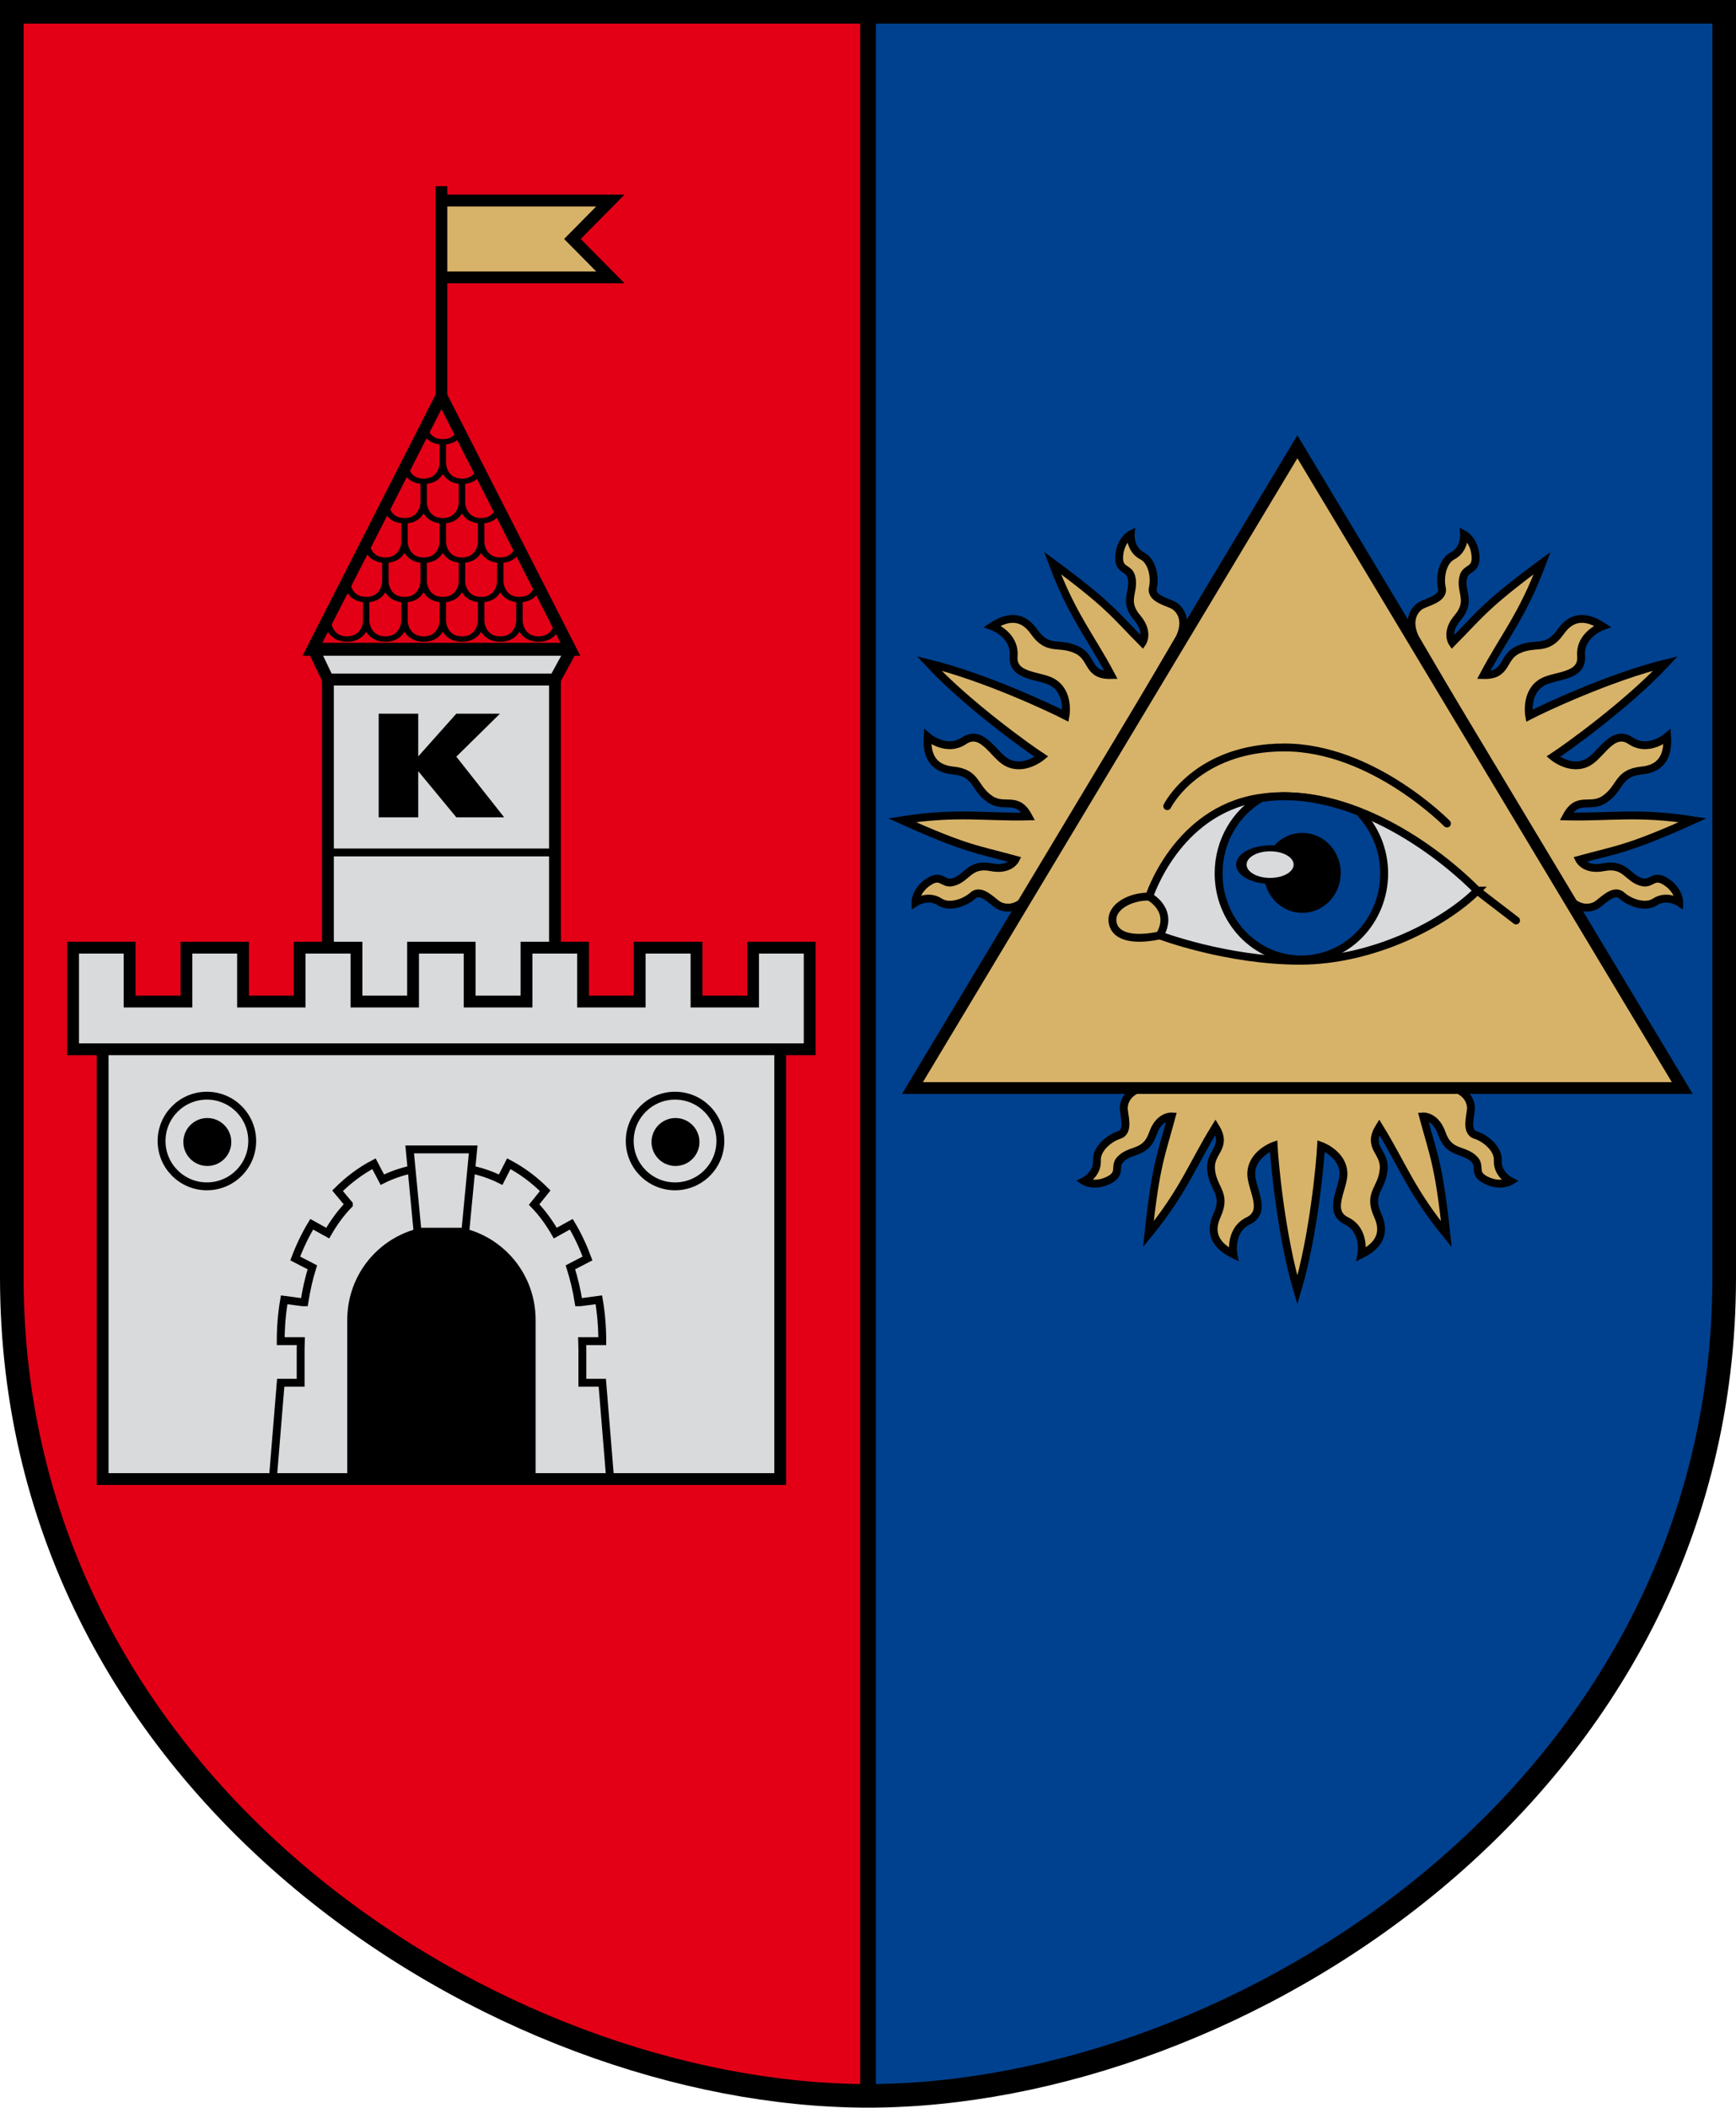
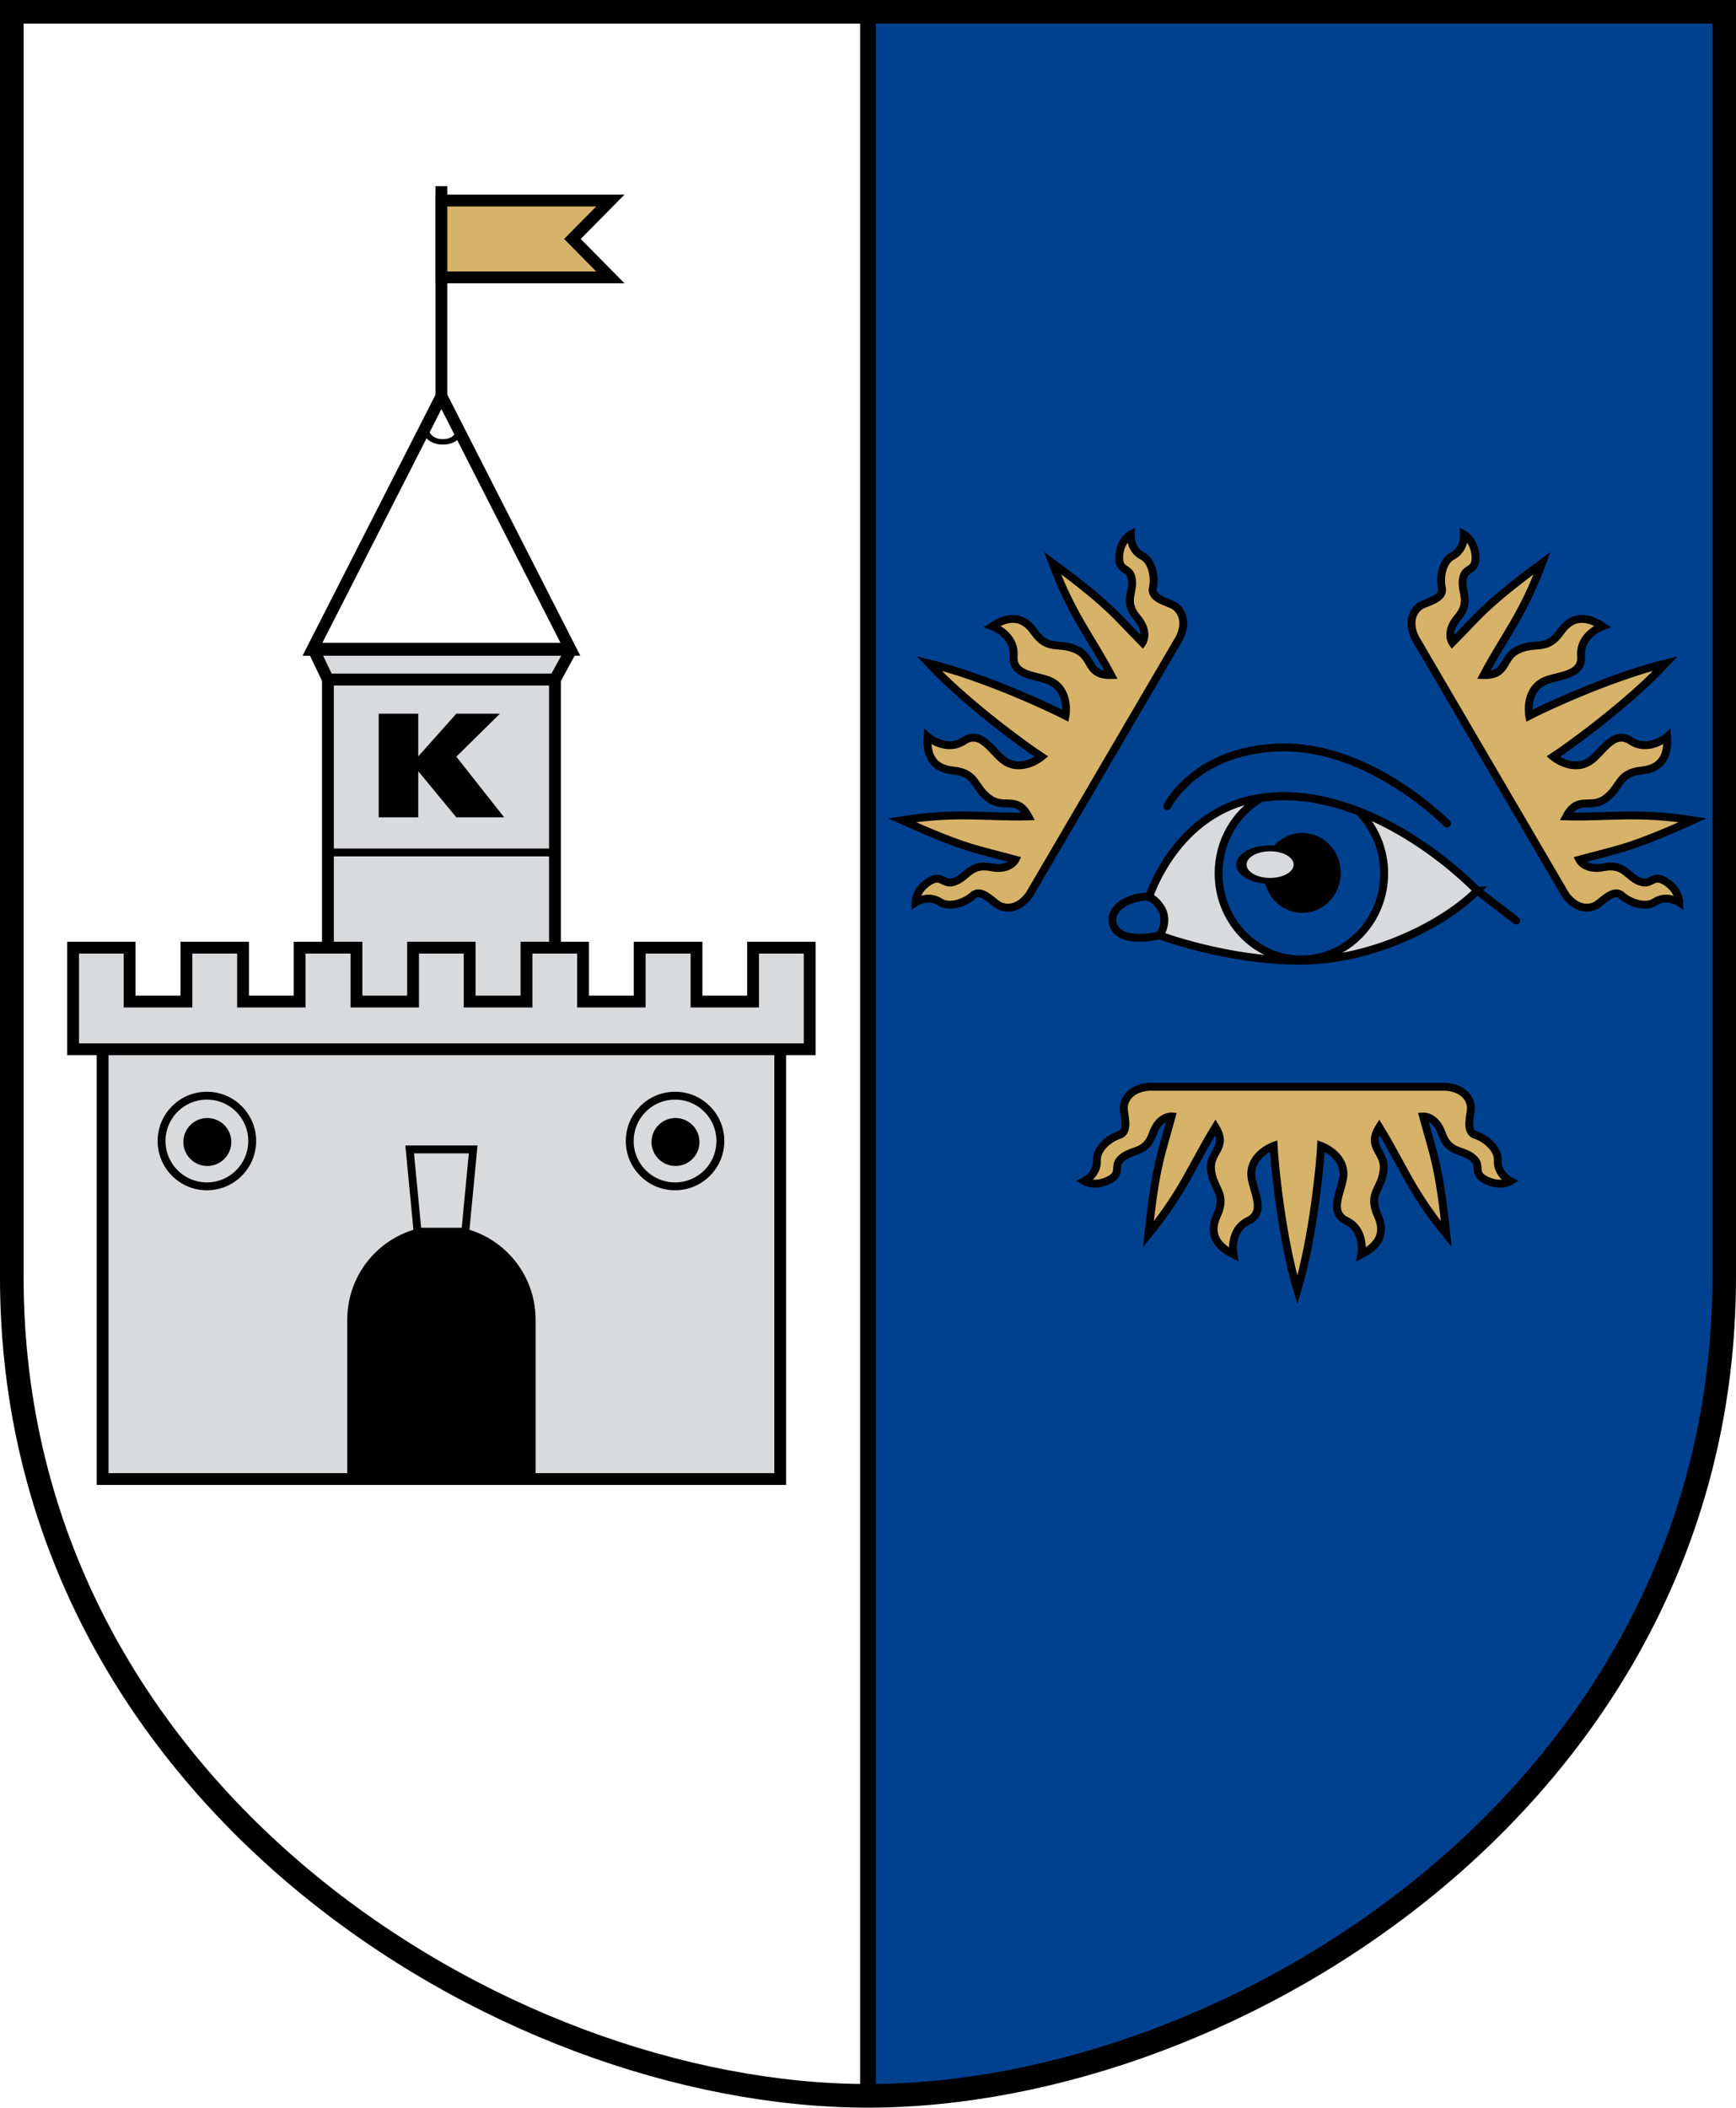
<svg xmlns="http://www.w3.org/2000/svg" xmlns:ns1="http://www.inkscape.org/namespaces/inkscape" xmlns:ns2="http://sodipodi.sourceforge.net/DTD/sodipodi-0.dtd" xmlns:xlink="http://www.w3.org/1999/xlink" width="220.5" height="267.643" id="svg2" version="1.1" ns1:version="0.48.5 r10040" ns2:docname="Kalvarija.svg">
  <defs id="defs4">
    <clipPath clipPathUnits="userSpaceOnUse" id="clipPath4163">
      <use x="0" y="0" xlink:href="#path4022" id="use4165" width="1" height="1" />
    </clipPath>
  </defs>
  <ns2:namedview id="base" pagecolor="#f6f3f1" bordercolor="#666666" borderopacity="1.0" ns1:pageopacity="0" ns1:pageshadow="2" ns1:zoom="0.98994949" ns1:cx="163.43624" ns1:cy="182.14556" ns1:document-units="px" ns1:current-layer="layer1" showgrid="false" showborder="true" ns1:window-width="1920" ns1:window-height="1017" ns1:window-x="-8" ns1:window-y="-8" ns1:window-maximized="1" ns1:object-nodes="true" ns1:snap-smooth-nodes="true" ns1:snap-global="false" showguides="true" ns1:guide-bbox="true" fit-margin-top="0" fit-margin-left="0" fit-margin-right="0" fit-margin-bottom="0" ns1:showpageshadow="false" />
  <g ns1:label="Layer 1" ns1:groupmode="layer" id="layer1" transform="translate(-156,-273.005)">
    <g id="g4272">
-       <path style="color:#000000;fill:#e30016;fill-opacity:1;stroke:none;stroke-width:3;marker:none;visibility:visible;display:inline;overflow:visible;enable-background:accumulate" d="m 375,274.505 c 0,0 0,95.357 0,160.714 0,65.357 -62.143,103.929 -108.75,103.929 -46.607,0 -108.75,-38.571 -108.75,-103.929 0,-65.357 0,-160.714 0,-160.714 z" id="path4270" ns1:connector-curvature="0" ns2:nodetypes="cszscc" />
      <path style="color:#000000;fill:#00418f;fill-opacity:1;stroke:#000000;stroke-width:2;stroke-linecap:butt;stroke-linejoin:miter;stroke-miterlimit:4;stroke-opacity:1;stroke-dasharray:none;stroke-dashoffset:0;marker:none;visibility:visible;display:inline;overflow:visible;enable-background:accumulate" d="m 266.25,274.505 108.75,0 c 0,0 0,95.357 0,160.714 0,65.357 -62.143,103.929 -108.75,103.929 z" id="path3765" ns1:connector-curvature="0" ns2:nodetypes="ccscc" />
      <path ns2:nodetypes="cszscc" ns1:connector-curvature="0" id="path3761" d="m 375,274.505 c 0,0 0,95.357 0,160.714 0,65.357 -62.143,103.929 -108.75,103.929 -46.607,0 -108.75,-38.571 -108.75,-103.929 0,-65.357 0,-160.714 0,-160.714 z" style="color:#000000;fill:none;stroke:#000000;stroke-width:3;stroke-linecap:butt;stroke-linejoin:miter;stroke-miterlimit:4;stroke-opacity:1;stroke-dasharray:none;stroke-dashoffset:0;marker:none;visibility:visible;display:inline;overflow:visible;enable-background:accumulate" />
      <g id="g3860">
        <g id="g3847" transform="matrix(-1,0,0,1,641.128,0)">
          <g transform="translate(-0.445,0)" id="g3840">
            <path style="color:#000000;fill:#d7b369;fill-opacity:1;stroke:#000000;stroke-width:1;stroke-linecap:butt;stroke-linejoin:miter;stroke-miterlimit:4;stroke-opacity:1;stroke-dasharray:none;stroke-dashoffset:0;marker:none;visibility:visible;display:inline;overflow:visible;enable-background:accumulate" d="m 301.862,411.01 c -2.557,0.255 -3.125,1.87 -3.125,2.72 0,0.85 0.758,2.975 -0.568,3.4 -1.326,0.425 -2.918,1.784 -2.841,3.23 0.095,1.785 -1.61,2.635 -1.61,2.635 0,0 1.231,0.765 3.03,-0.085 1.799,-0.85 0.705,-1.752 1.515,-2.635 1.326,-1.445 3.22,-0.595 4.167,-3.315 0.797,-2.291 2.384,-2.182 2.384,-2.182 -1.317,4.913 -1.994,6.016 -2.952,14.961 4.51,-5.524 5.635,-8.935 8.523,-13.601 1.599,2.594 -0.707,3.065 -0.568,5.27 0.163,2.591 2.083,3.06 0.758,5.95 -1.209,2.635 0.379,4.08 2.083,4.93 0,0 -0.568,-3.06 1.894,-4.25 2.462,-1.19 0.379,-4.073 0.379,-5.95 0,-2.55 2.841,-3.57 2.841,-3.57 0.105,2.072 0.95,11.383 3.015,18.326 2.065,-6.943 2.91,-16.254 3.015,-18.326 0,0 2.841,1.02 2.841,3.57 0,1.878 -2.083,4.76 0.379,5.95 2.462,1.19 1.894,4.25 1.894,4.25 1.705,-0.85 3.292,-2.295 2.083,-4.93 -1.326,-2.89 0.595,-3.359 0.758,-5.95 0.138,-2.206 -2.167,-2.677 -0.568,-5.27 2.888,4.666 4.013,8.077 8.523,13.601 -0.958,-8.945 -1.635,-10.048 -2.952,-14.961 0,0 1.586,-0.109 2.384,2.182 0.947,2.72 2.841,1.87 4.167,3.315 0.81,0.883 -0.284,1.785 1.515,2.635 1.799,0.85 3.03,0.085 3.03,0.085 0,0 -1.705,-0.85 -1.61,-2.635 0.077,-1.446 -1.515,-2.805 -2.841,-3.23 -1.326,-0.425 -0.568,-2.55 -0.568,-3.4 0,-0.85 -0.568,-2.465 -3.125,-2.72 z" id="path3795" ns1:connector-curvature="0" ns2:nodetypes="cssscsssccccsscsscsscssccccssscssscc" />
          </g>
          <use height="1052.362" width="744.094" transform="matrix(-0.505,0.863,-0.863,-0.505,812.323,301.395)" id="use3843" xlink:href="#g3840" y="0" x="0" />
          <use x="0" y="0" xlink:href="#g3840" id="use3845" transform="matrix(0.505,0.863,0.863,-0.505,-171.639,301.395)" width="744.094" height="1052.362" />
        </g>
-         <path style="color:#000000;fill:#d7b369;fill-opacity:1;stroke:#000000;stroke-width:1.5;stroke-linecap:butt;stroke-linejoin:miter;stroke-miterlimit:4;stroke-opacity:1;stroke-dasharray:none;stroke-dashoffset:0;marker:none;visibility:visible;display:inline;overflow:visible;enable-background:accumulate" d="m 271.898,411.168 48.888,-81.429 48.888,81.429 z" id="path3767" ns1:connector-curvature="0" ns2:nodetypes="cccc" />
        <g id="g3853">
          <path ns1:connector-curvature="0" id="path3769" d="m 343.641,386.103 c -6.44,-6.44 -17.425,-13.448 -27.842,-11.743 -10.417,1.705 -13.826,12.501 -13.826,12.501 0,0 3.22,1.705 1.326,4.924 0,0 8.523,3.22 17.804,3.22 9.281,0 18.372,-4.735 22.539,-8.902 z" style="color:#000000;fill:#d9dadc;fill-opacity:1;stroke:#000000;stroke-width:1;stroke-linecap:butt;stroke-linejoin:miter;stroke-miterlimit:4;stroke-opacity:1;stroke-dasharray:none;stroke-dashoffset:0;marker:none;visibility:visible;display:inline;overflow:visible;enable-background:accumulate" />
          <path ns2:nodetypes="cccsccsc" ns1:connector-curvature="0" id="path3771" d="m 343.641,386.103 c 0,0 1.871,1.46 4.924,3.788 m -46.593,-3.03 c -2.38,-0.052 -4.974,1.308 -4.651,3.269 0.347,2.109 3.229,2.259 5.977,1.656 m 0.964,-16.411 c 0,0 3.708,-7.454 14.882,-7.454 11.175,0 20.645,9.66 20.645,9.66" style="color:#000000;fill:none;stroke:#000000;stroke-width:1;stroke-linecap:round;stroke-linejoin:miter;stroke-miterlimit:4;stroke-opacity:1;stroke-dasharray:none;stroke-dashoffset:0;marker:none;visibility:visible;display:inline;overflow:visible;enable-background:accumulate" />
          <path id="path3773" d="m 319.719,374.125 c -1.184,-0.037 -2.353,0.05 -3.531,0.219 -3.226,1.87 -5.406,5.447 -5.406,9.562 0,6.047 4.689,10.938 10.5,10.938 5.811,0 10.531,-4.891 10.531,-10.938 0,-3.08 -1.252,-5.854 -3.219,-7.844 -2.872,-1.117 -5.871,-1.843 -8.875,-1.938 z" style="color:#000000;fill:#00418f;fill-opacity:1;stroke:#000000;stroke-width:1;stroke-linecap:square;stroke-linejoin:miter;stroke-miterlimit:4;stroke-opacity:1;stroke-dasharray:none;stroke-dashoffset:0;marker:none;visibility:visible;display:inline;overflow:visible;enable-background:accumulate" ns1:connector-curvature="0" />
          <path ns2:type="arc" style="color:#000000;fill:#000000;stroke:none;stroke-width:1.897;marker:none;visibility:visible;display:inline;overflow:visible;enable-background:accumulate" id="path3775" ns2:cx="323.39285" ns2:cy="384.59433" ns2:rx="10.178572" ns2:ry="10.178572" d="m 333.571,384.594 c 0,5.621 -4.557,10.179 -10.179,10.179 -5.621,0 -10.179,-4.557 -10.179,-10.179 0,-5.621 4.557,-10.179 10.179,-10.179 5.621,0 10.179,4.557 10.179,10.179 z" transform="matrix(0.48,0,0,0.499,166.184,191.939)" />
          <path ns2:type="arc" style="color:#000000;fill:#d9dadc;fill-opacity:1;stroke:#000000;stroke-width:3.707;stroke-linecap:square;stroke-linejoin:miter;stroke-miterlimit:4;stroke-opacity:1;stroke-dasharray:none;stroke-dashoffset:0;marker:none;visibility:visible;display:inline;overflow:visible;enable-background:accumulate" id="path3790" ns2:cx="323.39285" ns2:cy="384.59433" ns2:rx="10.178572" ns2:ry="10.178572" d="m 333.571,384.594 c 0,5.621 -4.557,10.179 -10.179,10.179 -5.621,0 -10.179,-4.557 -10.179,-10.179 0,-5.621 4.557,-10.179 10.179,-10.179 5.621,0 10.179,4.557 10.179,10.179 z" transform="matrix(0.359,0,0,0.203,201.227,304.726)" />
        </g>
      </g>
      <g id="g4203">
        <rect style="color:#000000;fill:#d9dadc;fill-opacity:1;stroke:#000000;stroke-width:1.5;stroke-miterlimit:4;stroke-dasharray:none;marker:none;visibility:visible;display:inline;overflow:visible;enable-background:accumulate" id="rect3885" width="86.065" height="57.368" x="169.036" y="-460.825" ry="0" rx="0" transform="scale(1,-1)" />
        <rect rx="0" ry="0" y="359.29" x="197.65" height="42.668" width="28.839" id="rect3988" style="color:#000000;fill:#d9dadc;fill-opacity:1;stroke:#000000;stroke-width:1.5;stroke-miterlimit:4;stroke-dasharray:none;marker:none;visibility:visible;display:inline;overflow:visible;enable-background:accumulate" />
        <path ns1:connector-curvature="0" id="path3902" d="m 165.281,393.344 0,6.844 0,6.062 93.562,0 0,-6.062 0,-6.844 -7.188,0 0,6.844 -7.188,0 0,-6.844 -7.219,0 0,6.844 -7.188,0 0,-6.844 -7.188,0 0,6.844 -7.219,0 0,-6.844 -7.188,0 0,6.844 -7.188,0 0,-6.844 -7.219,0 0,6.844 -7.188,0 0,-6.844 -7.188,0 0,6.844 -7.219,0 0,-6.844 -7.188,0 z" style="color:#000000;fill:#d9dadc;fill-opacity:1;stroke:#000000;stroke-width:1.5;stroke-miterlimit:4;stroke-dasharray:none;marker:none;visibility:visible;display:inline;overflow:visible;enable-background:accumulate" />
        <g ns1:groupmode="maskhelper" id="g4127" clip-path="url(#clipPath4163)">
          <g id="g3951" transform="matrix(0.983,0,0,0.907,3.678,32.193)">
            <g id="g4040" transform="matrix(1.155,0,0,1.057,-32.766,-19.408)">
              <g id="g4037">
-                 <path ns2:nodetypes="czcc" style="color:#000000;fill:none;stroke:#000000;stroke-width:0.719;stroke-linecap:butt;stroke-linejoin:miter;stroke-miterlimit:4;stroke-opacity:1;stroke-dasharray:none;stroke-dashoffset:0;marker:none;visibility:visible;display:inline;overflow:visible;enable-background:accumulate" d="m 209.926,346.693 c 0,0 0.126,2.277 2.143,2.277 2.017,0 2.143,-2.277 2.143,-2.277 l 0,-2.946" id="path4033" ns1:connector-curvature="0" />
-               </g>
+                 </g>
              <use height="1052.362" width="744.094" transform="translate(2.143,-5.223)" id="use4044" xlink:href="#g4037" y="0" x="0" />
              <use x="0" y="0" xlink:href="#g4037" id="use4059" transform="translate(-2.143,-5.223)" width="744.094" height="1052.362" />
              <use height="1052.362" width="744.094" transform="translate(-6.429,-5.223)" id="use4061" xlink:href="#g4037" y="0" x="0" />
              <use x="0" y="0" xlink:href="#g4037" id="use4063" transform="translate(-10.714,-5.223)" width="744.094" height="1052.362" />
              <use x="0" y="0" xlink:href="#g4037" id="use4065" transform="translate(-4.286,0)" width="744.094" height="1052.362" />
              <use height="1052.362" width="744.094" transform="translate(-8.571,0)" id="use4067" xlink:href="#g4037" y="0" x="0" />
              <use x="0" y="0" xlink:href="#g4037" id="use4069" transform="translate(-12.857,0)" width="744.094" height="1052.362" />
              <use height="1052.362" width="744.094" transform="translate(4.286,0)" id="use4071" xlink:href="#g4037" y="0" x="0" />
              <use x="0" y="0" xlink:href="#g4037" id="use4073" transform="translate(8.571,0)" width="744.094" height="1052.362" />
              <use x="0" y="0" xlink:href="#g4037" id="use4075" transform="translate(6.429,-5.223)" width="744.094" height="1052.362" />
              <use height="1052.362" width="744.094" transform="translate(10.714,-5.223)" id="use4077" xlink:href="#g4037" y="0" x="0" />
              <use x="0" y="0" xlink:href="#g4037" id="use4079" transform="translate(12.857,0)" width="744.094" height="1052.362" />
              <use x="0" y="0" xlink:href="#g4037" id="use4081" transform="translate(2.143,5.223)" width="744.094" height="1052.362" />
              <use height="1052.362" width="744.094" transform="translate(6.429,5.223)" id="use4083" xlink:href="#g4037" y="0" x="0" />
              <use height="1052.362" width="744.094" transform="translate(10.714,5.223)" id="use4085" xlink:href="#g4037" y="0" x="0" />
              <use height="1052.362" width="744.094" transform="translate(-10.714,5.223)" id="use4087" xlink:href="#g4037" y="0" x="0" />
              <use x="0" y="0" xlink:href="#g4037" id="use4089" transform="translate(-6.429,5.223)" width="744.094" height="1052.362" />
              <use x="0" y="0" xlink:href="#g4037" id="use4091" transform="translate(-2.143,5.223)" width="744.094" height="1052.362" />
              <use x="0" y="0" xlink:href="#g4037" id="use4093" transform="translate(15,5.223)" width="744.094" height="1052.362" />
              <use height="1052.362" width="744.094" transform="translate(-15,5.223)" id="use4095" xlink:href="#g4037" y="0" x="0" />
              <use x="0" y="0" xlink:href="#g4037" id="use4097" transform="translate(1e-5,-10.446)" width="744.094" height="1052.362" />
              <use height="1052.362" width="744.094" transform="translate(4.286,-10.446)" id="use4099" xlink:href="#g4037" y="0" x="0" />
              <use x="0" y="0" xlink:href="#g4037" id="use4101" transform="translate(-4.286,-10.446)" width="744.094" height="1052.362" />
              <use height="1052.362" width="744.094" transform="translate(2.143,-15.67)" id="use4103" xlink:href="#g4037" y="0" x="0" />
              <use height="1052.362" width="744.094" transform="translate(-2.143,-15.67)" id="use4105" xlink:href="#g4037" y="0" x="0" />
              <path ns2:nodetypes="czc" style="color:#000000;fill:none;stroke:#000000;stroke-width:0.719;stroke-linecap:butt;stroke-linejoin:miter;stroke-miterlimit:4;stroke-opacity:1;stroke-dasharray:none;stroke-dashoffset:0;marker:none;visibility:visible;display:inline;overflow:visible;enable-background:accumulate" d="m 209.926,325.8 c 0,0 0.126,2.277 2.143,2.277 2.017,0 2.143,-2.277 2.143,-2.277" id="path4033-1" ns1:connector-curvature="0" />
            </g>
          </g>
        </g>
        <g id="g3982" transform="translate(-0.386,0)">
          <g id="g3976">
            <path ns2:type="arc" style="color:#000000;fill:none;stroke:#000000;stroke-width:1.233;stroke-linecap:square;stroke-linejoin:miter;stroke-miterlimit:4;stroke-opacity:1;stroke-dasharray:none;stroke-dashoffset:0;marker:none;visibility:visible;display:inline;overflow:visible;enable-background:accumulate" id="path3972" ns2:cx="185.66965" ns2:cy="417.76398" ns2:rx="7.0982141" ns2:ry="7.0982141" d="m 192.768,417.764 c 0,3.92 -3.178,7.098 -7.098,7.098 -3.92,0 -7.098,-3.178 -7.098,-7.098 0,-3.92 3.178,-7.098 7.098,-7.098 3.92,0 7.098,3.178 7.098,7.098 z" transform="matrix(0.811,0,0,0.811,32.086,79.091)" />
            <path transform="matrix(0.429,0,0,0.429,103.067,238.803)" d="m 192.768,417.764 c 0,3.92 -3.178,7.098 -7.098,7.098 -3.92,0 -7.098,-3.178 -7.098,-7.098 0,-3.92 3.178,-7.098 7.098,-7.098 3.92,0 7.098,3.178 7.098,7.098 z" ns2:ry="7.0982141" ns2:rx="7.0982141" ns2:cy="417.76398" ns2:cx="185.66965" id="path3974" style="color:#000000;fill:#000000;stroke:none;stroke-width:2.331;marker:none;visibility:visible;display:inline;overflow:visible;enable-background:accumulate" ns2:type="arc" />
          </g>
          <use height="1052.362" width="744.094" transform="translate(59.464,0)" id="use3980" xlink:href="#g3976" y="0" x="0" />
        </g>
        <path style="color:#000000;fill:none;stroke:#000000;stroke-width:1;stroke-miterlimit:4;marker:none;visibility:visible;display:inline;overflow:visible;enable-background:accumulate" d="m 197.65,381.254 28.839,0" id="rect4003" ns1:connector-curvature="0" ns2:nodetypes="cc" />
        <path style="color:#000000;fill:#d9dadc;fill-opacity:1;stroke:#000000;stroke-width:1.5;stroke-linejoin:bevel;stroke-miterlimit:4;marker:none;visibility:visible;display:inline;overflow:visible;enable-background:accumulate" d="m 195.784,355.383 1.866,3.907 28.839,0 2.134,-3.907 z" id="rect4019" ns1:connector-curvature="0" ns2:nodetypes="ccccc" />
        <path ns2:nodetypes="cccc" ns1:connector-curvature="0" id="path4022" d="m 212.069,323.303 16.419,32.227 -32.839,0 z" style="color:#000000;fill:none;stroke:#000000;stroke-width:1.5;stroke-miterlimit:4;marker:none;visibility:visible;display:inline;overflow:visible;enable-background:accumulate" />
        <path style="color:#000000;fill:#000000;stroke:none;stroke-width:1;marker:none;visibility:visible;display:inline;overflow:visible;enable-background:accumulate" d="m 204.1,363.635 0,13.158 5.022,0 0,-5.859 4.838,5.859 6.077,0 -6.077,-7.701 5.541,-5.458 -5.541,0 -4.838,5.424 0,-5.424 z" id="path4024" ns1:connector-curvature="0" ns2:nodetypes="cccccccccccc" />
        <g transform="translate(-5.9604645e-8,2.6171874e-6)" id="g4167">
          <path ns2:nodetypes="cssscc" ns1:connector-curvature="0" id="rect3922" d="m 224.03,-460.807 0,20.209 c 0,6.627 -5.335,11.961 -11.961,11.961 -6.627,0 -11.961,-5.335 -11.961,-11.961 l 0,-20.209 z" style="color:#000000;fill:#000000;stroke:none;stroke-width:1.5;marker:none;visibility:visible;display:inline;overflow:visible;enable-background:accumulate" transform="scale(1,-1)" />
-           <path style="color:#000000;fill:none;stroke:#000000;stroke-width:1;stroke-miterlimit:4;stroke-dasharray:none;marker:none;visibility:visible;display:inline;overflow:visible;enable-background:accumulate" d="m 233.5,460.812 -1,-12.219 -2.531,0 0,-4.281 c 0,-0.341 -0.023,-0.665 -0.031,-1 l 2.562,0 c 0,-1.781 -0.145,-3.543 -0.438,-5.25 l -2.344,0.312 -0.219,0 c -0.251,-1.572 -0.612,-3.053 -1.047,-4.438 l 2.172,-1.125 c -0.571,-1.528 -1.248,-2.994 -2.062,-4.344 l -2.031,1.125 c -0.78,-1.357 -1.669,-2.575 -2.688,-3.625 l 1.406,-1.75 c -1.374,-1.381 -2.919,-2.539 -4.625,-3.438 l -1.031,2.031 c -2.219,-1.105 -4.755,-1.688 -7.531,-1.688 -2.776,0 -5.281,0.582 -7.5,1.688 L 203.5,420.781 c -1.706,0.899 -3.251,2.056 -4.625,3.438 l 1.438,1.719 0,0.031 c -1.025,1.054 -1.903,2.262 -2.688,3.625 l -2.031,-1.125 c -0.814,1.35 -1.522,2.815 -2.094,4.344 l 2.172,1.125 c -0.435,1.385 -0.764,2.865 -1.016,4.438 l -0.219,0 -2.344,-0.312 c -0.293,1.707 -0.438,3.469 -0.438,5.25 l 2.562,0 c -0.008,0.335 -0.031,0.658 -0.031,1 l 0,4.281 -2.531,0 -1,12.219" id="path3928" ns1:connector-curvature="0" ns2:nodetypes="cccscccccccccccccsccccccccccccccsccc" />
          <path ns2:nodetypes="ccccc" ns1:connector-curvature="0" id="rect3925" d="m 209.036,429.411 6.065,0 1,-10.445 -8.065,0 z" style="color:#000000;fill:#d9dadc;fill-opacity:1;stroke:#000000;stroke-width:1;stroke-miterlimit:4;stroke-dasharray:none;marker:none;visibility:visible;display:inline;overflow:visible;enable-background:accumulate" />
          <g transform="translate(-0.118,0)" id="g3947" />
        </g>
        <path ns1:connector-curvature="0" id="path4253" d="m 212.069,323.303 0,-26.661" style="color:#000000;fill:none;stroke:#000000;stroke-width:1.5;stroke-linecap:butt;stroke-linejoin:miter;stroke-miterlimit:4;stroke-opacity:1;stroke-dasharray:none;stroke-dashoffset:0;marker:none;visibility:visible;display:inline;overflow:visible;enable-background:accumulate" />
        <path ns2:nodetypes="cccccc" style="color:#000000;fill:#d7b369;fill-opacity:1;stroke:#000000;stroke-width:1.5;stroke-linecap:butt;stroke-linejoin:miter;stroke-miterlimit:4;stroke-opacity:1;stroke-dasharray:none;stroke-dashoffset:0;marker:none;visibility:visible;display:inline;overflow:visible;enable-background:accumulate" d="m 233.527,298.471 -21.458,0 0,9.756 21.458,0 -4.821,-4.878 z" id="path4255" ns1:connector-curvature="0" />
      </g>
    </g>
  </g>
</svg>